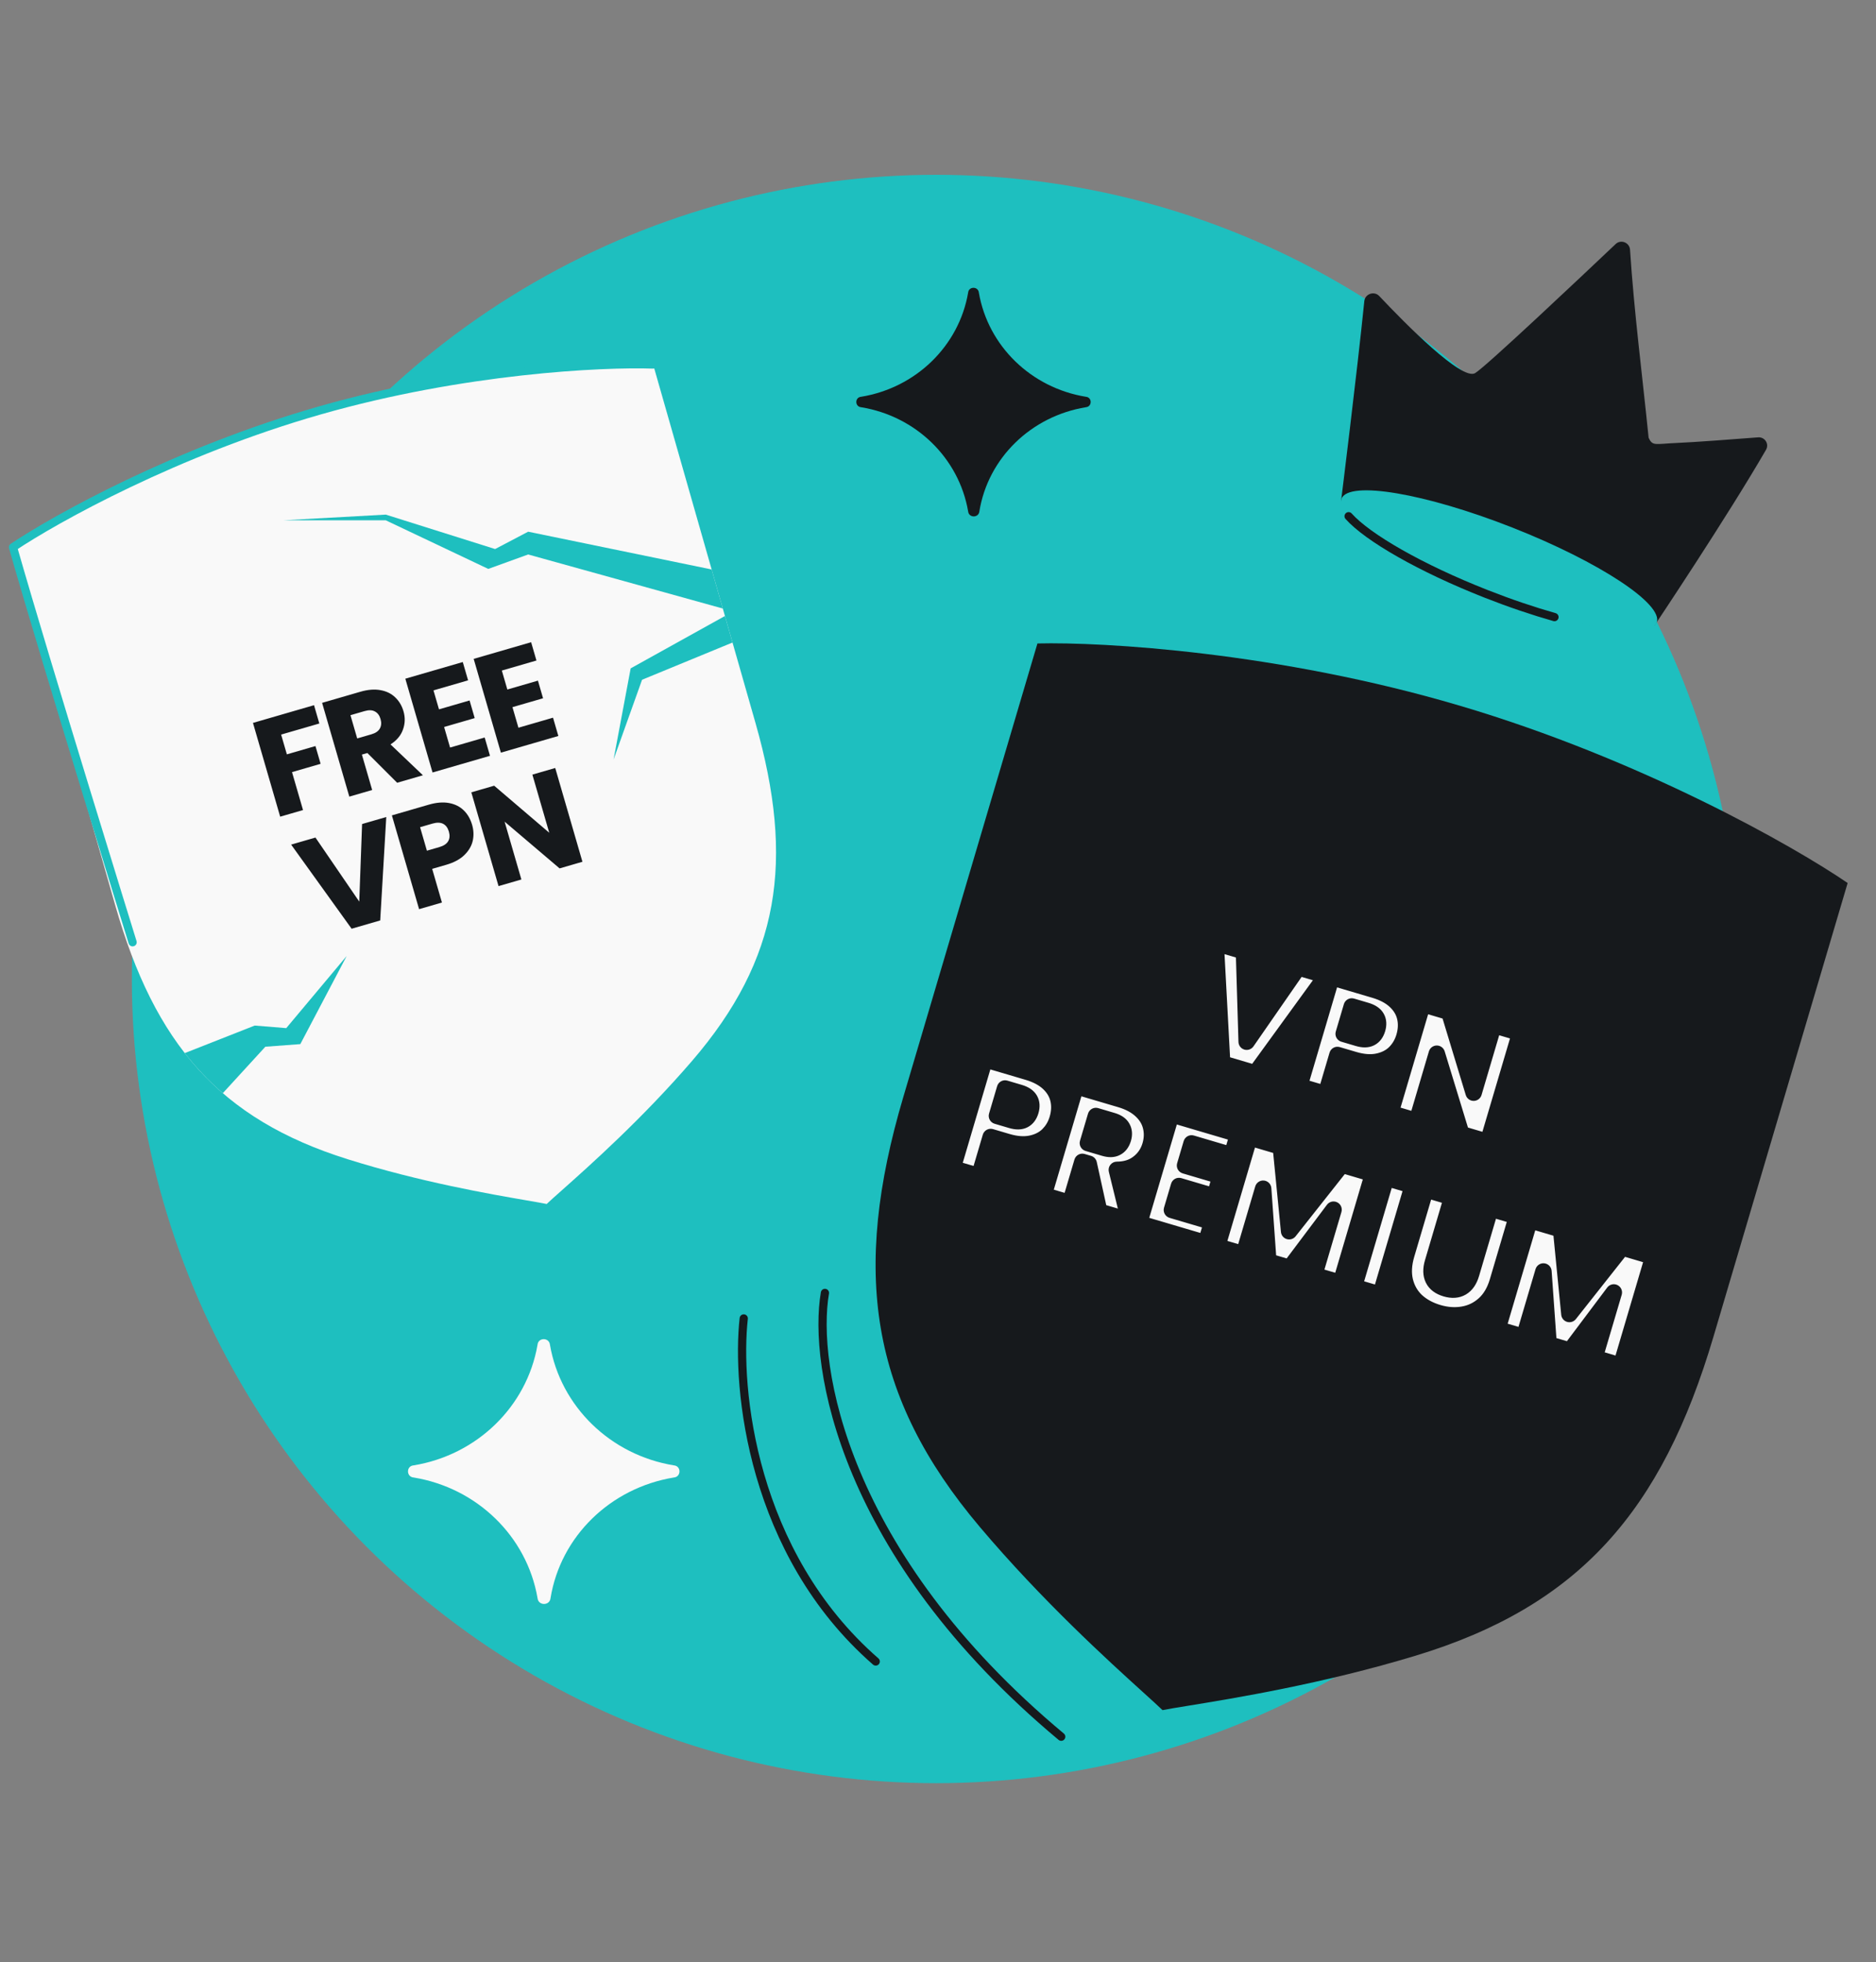
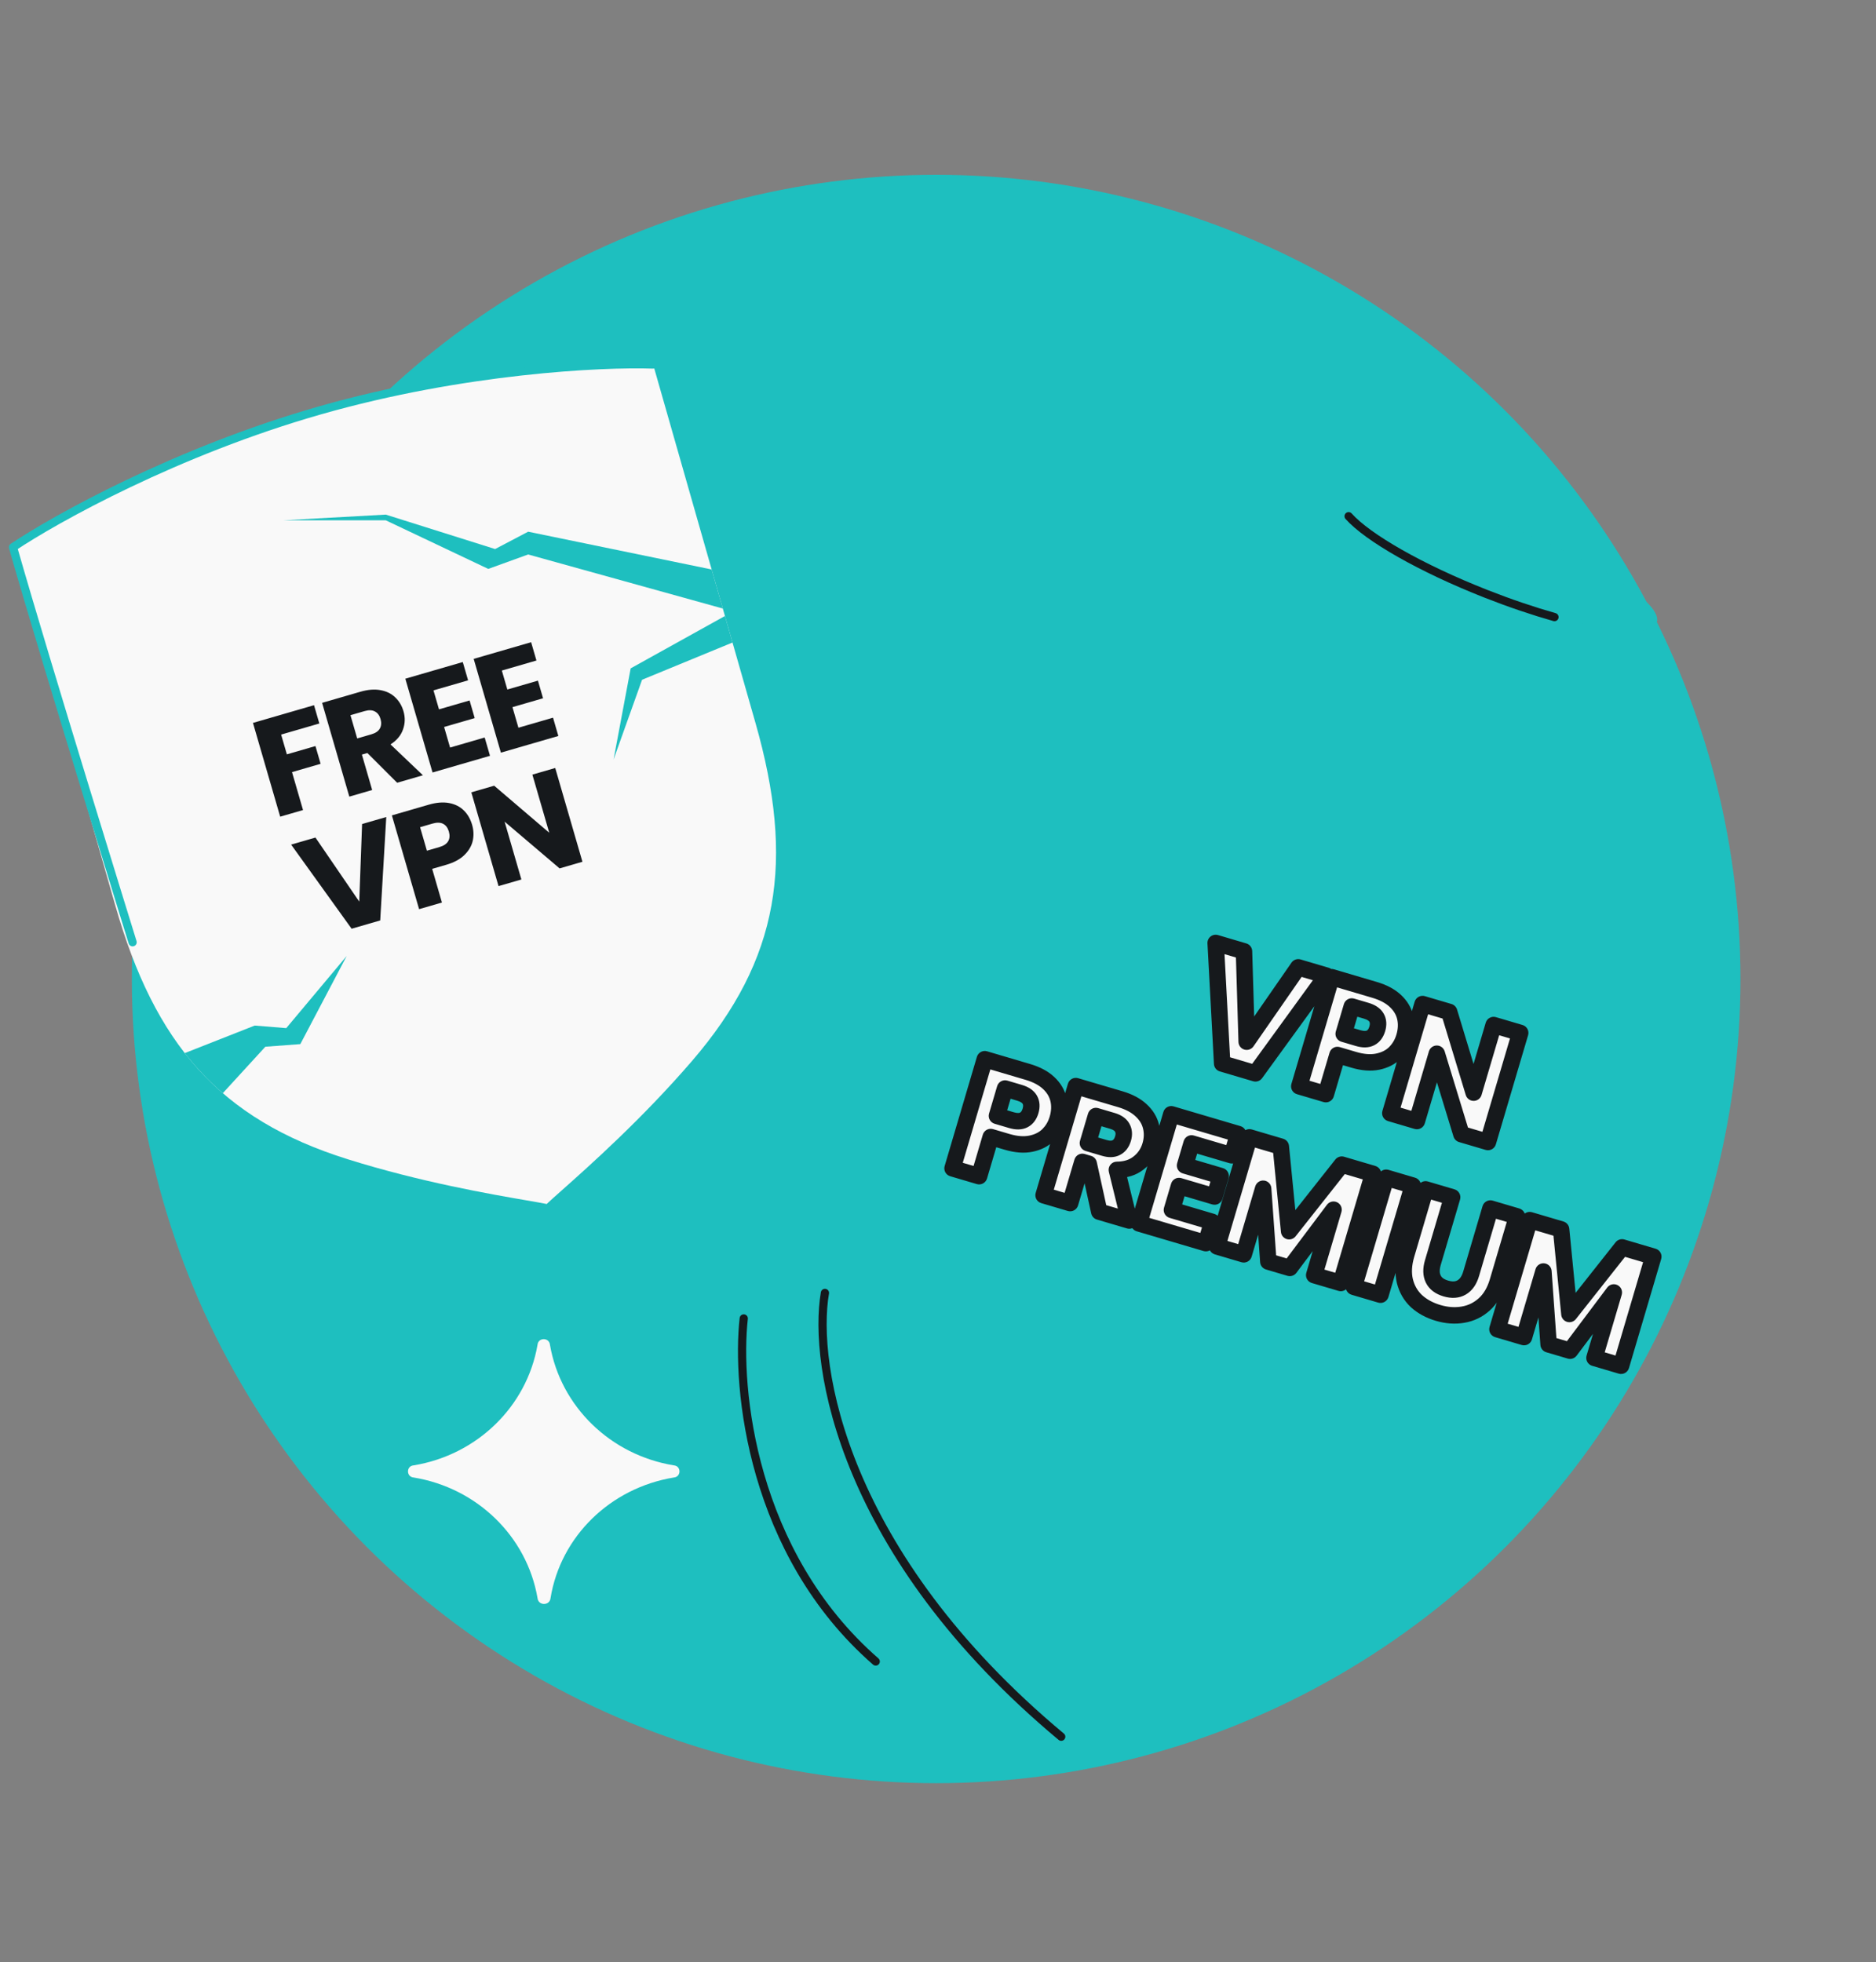
<svg xmlns="http://www.w3.org/2000/svg" width="456" height="477" viewBox="0 0 456 477" fill="none">
  <rect x="0" y="0" width="456" height="477" fill="#808080" stroke="none" />
  <g clip-path="url(#clip0_621_4614)">
    <circle cx="227.552" cy="238" r="195.5" fill="#1EBFBF" />
-     <path fill-rule="evenodd" clip-rule="evenodd" d="M354.781 171.544C398.894 184.588 436.045 205.726 449.107 214.664L416.496 324.947C403.944 367.398 383.796 390.47 344.066 402.517C321.509 409.356 299.915 412.871 288.772 414.685C286.02 415.133 283.906 415.477 282.572 415.742L282.572 415.732L282.57 415.742C281.594 414.794 280.007 413.355 277.941 411.483C269.576 403.9 253.366 389.207 238.157 371.2C211.367 339.484 207.007 309.165 219.56 266.714L252.17 156.431C267.993 156.034 310.665 158.499 354.779 171.544L354.777 171.549L354.781 171.544Z" fill="#16191C" />
    <mask id="path-4-outside-1_621_4614" maskUnits="userSpaceOnUse" x="228.281" y="213.312" width="188.401" height="122.173" fill="black">
      <rect fill="white" x="228.281" y="213.312" width="188.401" height="122.173" />
-       <path d="M322.406 237.187L305.158 260.941L297.07 258.552L295.495 229.239L302.374 231.271L303.034 253.245L315.565 235.167L322.406 237.187ZM341.35 252.07C340.896 253.607 340.127 254.913 339.042 255.99C337.964 257.042 336.579 257.742 334.887 258.092C333.195 258.441 331.265 258.296 329.098 257.656L325.092 256.473L322.279 265.997L315.816 264.088L323.652 237.555L334.122 240.647C336.238 241.273 337.92 242.166 339.165 243.329C340.411 244.491 341.209 245.823 341.56 247.324C341.912 248.825 341.842 250.406 341.35 252.07ZM330.125 252.37C331.36 252.735 332.365 252.717 333.141 252.316C333.917 251.915 334.461 251.185 334.774 250.127C335.086 249.069 335.026 248.161 334.592 247.402C334.159 246.644 333.325 246.083 332.09 245.718L328.575 244.68L326.61 251.332L330.125 252.37ZM361.683 277.635L355.219 275.726L349.243 256.168L344.41 272.533L337.946 270.625L345.783 244.092L352.246 246L358.2 265.634L363.056 249.193L369.519 251.102L361.683 277.635ZM257.068 272.013C256.614 273.55 255.845 274.857 254.76 275.934C253.682 276.986 252.297 277.686 250.605 278.036C248.913 278.385 246.983 278.24 244.816 277.6L240.81 276.416L237.997 285.941L231.533 284.032L239.37 257.499L249.84 260.591C251.956 261.216 253.637 262.11 254.883 263.273C256.129 264.435 256.927 265.767 257.278 267.267C257.629 268.768 257.559 270.35 257.068 272.013ZM245.843 272.314C247.078 272.679 248.083 272.661 248.859 272.26C249.635 271.859 250.179 271.129 250.492 270.071C250.804 269.013 250.744 268.105 250.31 267.346C249.877 266.588 249.042 266.027 247.808 265.662L244.293 264.624L242.328 271.276L245.843 272.314ZM267.195 294.565L264.635 282.919L263.086 282.461L260.127 292.477L253.664 290.569L261.501 264.035L272.348 267.239C274.44 267.857 276.108 268.747 277.354 269.909C278.625 271.079 279.436 272.414 279.787 273.915C280.145 275.391 280.094 276.91 279.633 278.472C279.112 280.236 278.143 281.662 276.725 282.75C275.333 283.846 273.582 284.397 271.47 284.403L274.49 296.719L267.195 294.565ZM264.436 277.888L268.443 279.071C269.627 279.421 270.594 279.392 271.345 278.983C272.121 278.582 272.665 277.853 272.978 276.794C273.276 275.787 273.208 274.904 272.774 274.145C272.366 273.395 271.569 272.844 270.385 272.495L266.379 271.311L264.436 277.888ZM289.636 277.975L288.05 283.342L296.706 285.898L295.232 290.887L286.577 288.331L284.858 294.152L294.647 297.043L293.118 302.221L276.865 297.421L284.702 270.888L300.954 275.688L299.425 280.866L289.636 277.975ZM333.743 285.372L325.907 311.905L319.444 309.996L324.143 294.084L313.509 308.244L308.294 306.703L307.032 288.989L302.322 304.939L295.859 303.03L303.695 276.497L311.33 278.752L313.351 299.32L326.146 283.128L333.743 285.372ZM343.399 288.224L335.562 314.757L329.099 312.848L336.936 286.315L343.399 288.224ZM352.977 291.053L348.289 306.927C347.82 308.515 347.85 309.852 348.378 310.939C348.906 312.027 349.926 312.794 351.438 313.24C352.95 313.687 354.235 313.601 355.294 312.982C356.354 312.364 357.118 311.261 357.587 309.673L362.275 293.799L368.738 295.708L364.061 311.544C363.362 313.913 362.266 315.767 360.774 317.107C359.283 318.448 357.557 319.28 355.598 319.606C353.665 319.939 351.652 319.796 349.561 319.179C347.469 318.561 345.711 317.603 344.286 316.306C342.894 314.991 341.961 313.373 341.487 311.452C341.021 309.506 341.137 307.349 341.837 304.98L346.514 289.144L352.977 291.053ZM401.87 305.493L394.034 332.026L387.57 330.117L392.27 314.205L381.636 328.364L376.42 326.824L375.159 309.11L370.449 325.06L363.985 323.151L371.822 296.618L379.457 298.873L381.477 319.441L394.273 303.249L401.87 305.493Z" />
    </mask>
    <path d="M322.406 237.187L305.158 260.941L297.07 258.552L295.495 229.239L302.374 231.271L303.034 253.245L315.565 235.167L322.406 237.187ZM341.35 252.07C340.896 253.607 340.127 254.913 339.042 255.99C337.964 257.042 336.579 257.742 334.887 258.092C333.195 258.441 331.265 258.296 329.098 257.656L325.092 256.473L322.279 265.997L315.816 264.088L323.652 237.555L334.122 240.647C336.238 241.273 337.92 242.166 339.165 243.329C340.411 244.491 341.209 245.823 341.56 247.324C341.912 248.825 341.842 250.406 341.35 252.07ZM330.125 252.37C331.36 252.735 332.365 252.717 333.141 252.316C333.917 251.915 334.461 251.185 334.774 250.127C335.086 249.069 335.026 248.161 334.592 247.402C334.159 246.644 333.325 246.083 332.09 245.718L328.575 244.68L326.61 251.332L330.125 252.37ZM361.683 277.635L355.219 275.726L349.243 256.168L344.41 272.533L337.946 270.625L345.783 244.092L352.246 246L358.2 265.634L363.056 249.193L369.519 251.102L361.683 277.635ZM257.068 272.013C256.614 273.55 255.845 274.857 254.76 275.934C253.682 276.986 252.297 277.686 250.605 278.036C248.913 278.385 246.983 278.24 244.816 277.6L240.81 276.416L237.997 285.941L231.533 284.032L239.37 257.499L249.84 260.591C251.956 261.216 253.637 262.11 254.883 263.273C256.129 264.435 256.927 265.767 257.278 267.267C257.629 268.768 257.559 270.35 257.068 272.013ZM245.843 272.314C247.078 272.679 248.083 272.661 248.859 272.26C249.635 271.859 250.179 271.129 250.492 270.071C250.804 269.013 250.744 268.105 250.31 267.346C249.877 266.588 249.042 266.027 247.808 265.662L244.293 264.624L242.328 271.276L245.843 272.314ZM267.195 294.565L264.635 282.919L263.086 282.461L260.127 292.477L253.664 290.569L261.501 264.035L272.348 267.239C274.44 267.857 276.108 268.747 277.354 269.909C278.625 271.079 279.436 272.414 279.787 273.915C280.145 275.391 280.094 276.91 279.633 278.472C279.112 280.236 278.143 281.662 276.725 282.75C275.333 283.846 273.582 284.397 271.47 284.403L274.49 296.719L267.195 294.565ZM264.436 277.888L268.443 279.071C269.627 279.421 270.594 279.392 271.345 278.983C272.121 278.582 272.665 277.853 272.978 276.794C273.276 275.787 273.208 274.904 272.774 274.145C272.366 273.395 271.569 272.844 270.385 272.495L266.379 271.311L264.436 277.888ZM289.636 277.975L288.05 283.342L296.706 285.898L295.232 290.887L286.577 288.331L284.858 294.152L294.647 297.043L293.118 302.221L276.865 297.421L284.702 270.888L300.954 275.688L299.425 280.866L289.636 277.975ZM333.743 285.372L325.907 311.905L319.444 309.996L324.143 294.084L313.509 308.244L308.294 306.703L307.032 288.989L302.322 304.939L295.859 303.03L303.695 276.497L311.33 278.752L313.351 299.32L326.146 283.128L333.743 285.372ZM343.399 288.224L335.562 314.757L329.099 312.848L336.936 286.315L343.399 288.224ZM352.977 291.053L348.289 306.927C347.82 308.515 347.85 309.852 348.378 310.939C348.906 312.027 349.926 312.794 351.438 313.24C352.95 313.687 354.235 313.601 355.294 312.982C356.354 312.364 357.118 311.261 357.587 309.673L362.275 293.799L368.738 295.708L364.061 311.544C363.362 313.913 362.266 315.767 360.774 317.107C359.283 318.448 357.557 319.28 355.598 319.606C353.665 319.939 351.652 319.796 349.561 319.179C347.469 318.561 345.711 317.603 344.286 316.306C342.894 314.991 341.961 313.373 341.487 311.452C341.021 309.506 341.137 307.349 341.837 304.98L346.514 289.144L352.977 291.053ZM401.87 305.493L394.034 332.026L387.57 330.117L392.27 314.205L381.636 328.364L376.42 326.824L375.159 309.11L370.449 325.06L363.985 323.151L371.822 296.618L379.457 298.873L381.477 319.441L394.273 303.249L401.87 305.493Z" fill="#F9F9F9" />
    <path d="M322.406 237.187L324.024 238.362C324.406 237.837 324.509 237.158 324.3 236.543C324.09 235.928 323.596 235.453 322.973 235.269L322.406 237.187ZM305.158 260.941L304.592 262.859C305.404 263.099 306.279 262.801 306.777 262.116L305.158 260.941ZM297.07 258.552L295.073 258.659C295.118 259.505 295.691 260.23 296.503 260.47L297.07 258.552ZM295.495 229.239L296.062 227.321C295.439 227.137 294.765 227.267 294.255 227.67C293.745 228.073 293.463 228.698 293.498 229.347L295.495 229.239ZM302.374 231.271L304.373 231.211C304.347 230.347 303.769 229.598 302.94 229.353L302.374 231.271ZM303.034 253.245L301.035 253.305C301.061 254.169 301.638 254.918 302.466 255.163C303.294 255.408 304.186 255.094 304.678 254.385L303.034 253.245ZM315.565 235.167L316.131 233.249C315.304 233.004 314.413 233.318 313.921 234.027L315.565 235.167ZM322.406 237.187L320.788 236.012L303.54 259.766L305.158 260.941L306.777 262.116L324.024 238.362L322.406 237.187ZM305.158 260.941L305.725 259.023L297.636 256.634L297.07 258.552L296.503 260.47L304.592 262.859L305.158 260.941ZM297.07 258.552L299.067 258.445L297.492 229.132L295.495 229.239L293.498 229.347L295.073 258.659L297.07 258.552ZM295.495 229.239L294.929 231.157L301.807 233.189L302.374 231.271L302.94 229.353L296.062 227.321L295.495 229.239ZM302.374 231.271L300.375 231.331L301.035 253.305L303.034 253.245L305.033 253.185L304.373 231.211L302.374 231.271ZM303.034 253.245L304.678 254.385L317.209 236.306L315.565 235.167L313.921 234.027L301.39 252.106L303.034 253.245ZM315.565 235.167L314.998 237.085L321.84 239.105L322.406 237.187L322.973 235.269L316.131 233.249L315.565 235.167ZM339.042 255.99L340.439 257.422C340.443 257.418 340.447 257.414 340.451 257.41L339.042 255.99ZM334.887 258.092L334.483 256.133L334.483 256.133L334.887 258.092ZM325.092 256.473L325.659 254.555C324.599 254.242 323.487 254.847 323.174 255.906L325.092 256.473ZM322.279 265.997L321.712 267.915C322.772 268.228 323.884 267.623 324.197 266.564L322.279 265.997ZM315.816 264.088L313.898 263.522C313.585 264.581 314.19 265.694 315.249 266.007L315.816 264.088ZM323.652 237.555L324.219 235.637C323.159 235.324 322.047 235.929 321.734 236.989L323.652 237.555ZM339.165 243.329L340.53 241.866L339.165 243.329ZM328.575 244.68L329.141 242.762C328.082 242.449 326.97 243.054 326.657 244.114L328.575 244.68ZM326.61 251.332L324.692 250.766C324.379 251.825 324.984 252.938 326.044 253.25L326.61 251.332ZM341.35 252.07L339.432 251.503C339.069 252.734 338.468 253.742 337.633 254.57L339.042 255.99L340.451 257.41C341.786 256.085 342.724 254.48 343.269 252.636L341.35 252.07ZM339.042 255.99L337.645 254.559C336.88 255.306 335.857 255.849 334.483 256.133L334.887 258.092L335.292 260.05C337.302 259.635 339.049 258.778 340.439 257.422L339.042 255.99ZM334.887 258.092L334.483 256.133C333.196 256.399 331.61 256.312 329.665 255.738L329.098 257.656L328.532 259.574C330.921 260.279 333.194 260.484 335.292 260.05L334.887 258.092ZM329.098 257.656L329.665 255.738L325.659 254.555L325.092 256.473L324.526 258.391L328.532 259.574L329.098 257.656ZM325.092 256.473L323.174 255.906L320.361 265.431L322.279 265.997L324.197 266.564L327.01 257.039L325.092 256.473ZM322.279 265.997L322.845 264.079L316.382 262.17L315.816 264.088L315.249 266.007L321.712 267.915L322.279 265.997ZM315.816 264.088L317.734 264.655L325.57 238.122L323.652 237.555L321.734 236.989L313.898 263.522L315.816 264.088ZM323.652 237.555L323.086 239.473L333.555 242.566L334.122 240.647L334.688 238.729L324.219 235.637L323.652 237.555ZM334.122 240.647L333.555 242.566C335.459 243.128 336.839 243.894 337.801 244.791L339.165 243.329L340.53 241.866C339 240.439 337.018 239.417 334.688 238.729L334.122 240.647ZM339.165 243.329L337.801 244.791C338.788 245.713 339.362 246.704 339.613 247.779L341.56 247.324L343.508 246.868C343.057 244.941 342.033 243.27 340.53 241.866L339.165 243.329ZM341.56 247.324L339.613 247.779C339.876 248.902 339.838 250.13 339.432 251.503L341.35 252.07L343.269 252.636C343.845 250.683 343.947 248.747 343.508 246.868L341.56 247.324ZM330.125 252.37L329.559 254.289C331.056 254.731 332.648 254.822 334.059 254.093L333.141 252.316L332.223 250.539C332.083 250.612 331.664 250.739 330.692 250.452L330.125 252.37ZM333.141 252.316L334.059 254.093C335.44 253.379 336.268 252.129 336.692 250.694L334.774 250.127L332.856 249.561C332.655 250.242 332.394 250.451 332.223 250.539L333.141 252.316ZM334.774 250.127L336.692 250.694C337.116 249.258 337.1 247.759 336.328 246.41L334.592 247.402L332.856 248.395C332.952 248.563 333.057 248.879 332.856 249.561L334.774 250.127ZM334.592 247.402L336.328 246.41C335.54 245.031 334.154 244.242 332.656 243.8L332.09 245.718L331.523 247.636C332.495 247.923 332.778 248.258 332.856 248.395L334.592 247.402ZM332.09 245.718L332.656 243.8L329.141 242.762L328.575 244.68L328.008 246.598L331.523 247.636L332.09 245.718ZM328.575 244.68L326.657 244.114L324.692 250.766L326.61 251.332L328.528 251.899L330.493 245.247L328.575 244.68ZM326.61 251.332L326.044 253.25L329.559 254.289L330.125 252.37L330.692 250.452L327.177 249.414L326.61 251.332ZM361.683 277.635L361.116 279.553C362.175 279.866 363.288 279.261 363.601 278.201L361.683 277.635ZM355.219 275.726L353.307 276.311C353.503 276.953 354.009 277.454 354.653 277.644L355.219 275.726ZM349.243 256.168L351.156 255.583C350.898 254.739 350.117 254.164 349.234 254.168C348.351 254.172 347.575 254.754 347.325 255.601L349.243 256.168ZM344.41 272.533L343.843 274.452C344.902 274.764 346.015 274.159 346.328 273.1L344.41 272.533ZM337.946 270.625L336.028 270.058C335.715 271.117 336.321 272.23 337.38 272.543L337.946 270.625ZM345.783 244.092L346.349 242.173C345.29 241.861 344.178 242.466 343.865 243.525L345.783 244.092ZM352.246 246L354.16 245.42C353.965 244.776 353.458 244.273 352.813 244.082L352.246 246ZM358.2 265.634L356.286 266.215C356.542 267.061 357.323 267.638 358.207 267.634C359.091 267.631 359.868 267.048 360.118 266.201L358.2 265.634ZM363.056 249.193L363.622 247.275C362.563 246.962 361.451 247.567 361.138 248.626L363.056 249.193ZM369.519 251.102L371.437 251.668C371.75 250.609 371.145 249.497 370.086 249.184L369.519 251.102ZM361.683 277.635L362.249 275.717L355.786 273.808L355.219 275.726L354.653 277.644L361.116 279.553L361.683 277.635ZM355.219 275.726L357.132 275.142L351.156 255.583L349.243 256.168L347.33 256.752L353.307 276.311L355.219 275.726ZM349.243 256.168L347.325 255.601L342.492 271.967L344.41 272.533L346.328 273.1L351.161 256.734L349.243 256.168ZM344.41 272.533L344.976 270.615L338.513 268.707L337.946 270.625L337.38 272.543L343.843 274.452L344.41 272.533ZM337.946 270.625L339.865 271.191L347.701 244.658L345.783 244.092L343.865 243.525L336.028 270.058L337.946 270.625ZM345.783 244.092L345.216 246.01L351.68 247.918L352.246 246L352.813 244.082L346.349 242.173L345.783 244.092ZM352.246 246L350.332 246.581L356.286 266.215L358.2 265.634L360.114 265.054L354.16 245.42L352.246 246ZM358.2 265.634L360.118 266.201L364.974 249.759L363.056 249.193L361.138 248.626L356.282 265.068L358.2 265.634ZM363.056 249.193L362.489 251.111L368.953 253.02L369.519 251.102L370.086 249.184L363.622 247.275L363.056 249.193ZM369.519 251.102L367.601 250.535L359.765 277.068L361.683 277.635L363.601 278.201L371.437 251.668L369.519 251.102ZM254.76 275.934L256.156 277.366C256.16 277.362 256.164 277.358 256.168 277.354L254.76 275.934ZM250.605 278.036L250.2 276.077L250.605 278.036ZM240.81 276.416L241.376 274.498C240.317 274.186 239.205 274.791 238.892 275.85L240.81 276.416ZM237.997 285.941L237.43 287.859C238.49 288.172 239.602 287.567 239.915 286.508L237.997 285.941ZM231.533 284.032L229.615 283.466C229.303 284.525 229.908 285.638 230.967 285.95L231.533 284.032ZM239.37 257.499L239.936 255.581C238.877 255.268 237.765 255.873 237.452 256.933L239.37 257.499ZM254.883 263.273L256.247 261.81L254.883 263.273ZM244.293 264.624L244.859 262.706C243.8 262.393 242.687 262.998 242.375 264.057L244.293 264.624ZM242.328 271.276L240.41 270.71C240.097 271.769 240.702 272.881 241.761 273.194L242.328 271.276ZM257.068 272.013L255.15 271.447C254.787 272.677 254.185 273.686 253.351 274.514L254.76 275.934L256.168 277.354C257.504 276.028 258.442 274.423 258.986 272.58L257.068 272.013ZM254.76 275.934L253.363 274.503C252.597 275.249 251.575 275.793 250.2 276.077L250.605 278.036L251.009 279.994C253.019 279.579 254.767 278.722 256.156 277.366L254.76 275.934ZM250.605 278.036L250.2 276.077C248.914 276.343 247.328 276.256 245.383 275.682L244.816 277.6L244.25 279.518C246.638 280.223 248.911 280.428 251.009 279.994L250.605 278.036ZM244.816 277.6L245.383 275.682L241.376 274.498L240.81 276.416L240.243 278.335L244.25 279.518L244.816 277.6ZM240.81 276.416L238.892 275.85L236.079 285.375L237.997 285.941L239.915 286.508L242.728 276.983L240.81 276.416ZM237.997 285.941L238.563 284.023L232.1 282.114L231.533 284.032L230.967 285.95L237.43 287.859L237.997 285.941ZM231.533 284.032L233.452 284.599L241.288 258.066L239.37 257.499L237.452 256.933L229.615 283.466L231.533 284.032ZM239.37 257.499L238.803 259.417L249.273 262.509L249.84 260.591L250.406 258.673L239.936 255.581L239.37 257.499ZM249.84 260.591L249.273 262.509C251.177 263.072 252.557 263.837 253.518 264.735L254.883 263.273L256.247 261.81C254.718 260.383 252.735 259.361 250.406 258.673L249.84 260.591ZM254.883 263.273L253.518 264.735C254.506 265.656 255.079 266.648 255.331 267.723L257.278 267.267L259.226 266.812C258.775 264.885 257.751 263.213 256.247 261.81L254.883 263.273ZM257.278 267.267L255.331 267.723C255.593 268.846 255.556 270.074 255.15 271.447L257.068 272.013L258.986 272.58C259.563 270.627 259.665 268.691 259.226 266.812L257.278 267.267ZM245.843 272.314L245.277 274.232C246.774 274.675 248.366 274.766 249.777 274.037L248.859 272.26L247.941 270.483C247.8 270.556 247.381 270.683 246.41 270.396L245.843 272.314ZM248.859 272.26L249.777 274.037C251.158 273.323 251.986 272.073 252.41 270.638L250.492 270.071L248.574 269.505C248.372 270.186 248.112 270.395 247.941 270.483L248.859 272.26ZM250.492 270.071L252.41 270.638C252.834 269.202 252.818 267.703 252.046 266.353L250.31 267.346L248.574 268.339C248.67 268.507 248.775 268.823 248.574 269.505L250.492 270.071ZM250.31 267.346L252.046 266.353C251.258 264.974 249.872 264.186 248.374 263.744L247.808 265.662L247.241 267.58C248.213 267.867 248.495 268.202 248.574 268.339L250.31 267.346ZM247.808 265.662L248.374 263.744L244.859 262.706L244.293 264.624L243.726 266.542L247.241 267.58L247.808 265.662ZM244.293 264.624L242.375 264.057L240.41 270.71L242.328 271.276L244.246 271.843L246.211 265.19L244.293 264.624ZM242.328 271.276L241.761 273.194L245.277 274.232L245.843 272.314L246.41 270.396L242.894 269.358L242.328 271.276ZM267.195 294.565L265.242 294.994C265.398 295.706 265.93 296.276 266.629 296.483L267.195 294.565ZM264.635 282.919L266.589 282.49C266.432 281.778 265.901 281.207 265.202 281.001L264.635 282.919ZM263.086 282.461L263.652 280.543C262.593 280.23 261.48 280.835 261.167 281.895L263.086 282.461ZM260.127 292.477L259.561 294.395C260.62 294.708 261.733 294.103 262.045 293.044L260.127 292.477ZM253.664 290.569L251.746 290.002C251.433 291.061 252.038 292.174 253.098 292.487L253.664 290.569ZM261.501 264.035L262.067 262.117C261.008 261.804 259.895 262.41 259.582 263.469L261.501 264.035ZM277.354 269.909L275.989 271.372L275.999 271.381L277.354 269.909ZM279.787 273.915L277.839 274.371C277.841 274.377 277.842 274.382 277.843 274.388L279.787 273.915ZM276.725 282.75L275.507 281.164C275.501 281.169 275.495 281.174 275.488 281.179L276.725 282.75ZM271.47 284.403L271.464 282.404C270.851 282.405 270.273 282.688 269.895 283.172C269.517 283.655 269.382 284.284 269.528 284.88L271.47 284.403ZM274.49 296.719L273.924 298.637C274.61 298.84 275.353 298.66 275.871 298.166C276.389 297.672 276.603 296.938 276.432 296.243L274.49 296.719ZM264.436 277.888L262.518 277.321C262.205 278.381 262.81 279.493 263.87 279.806L264.436 277.888ZM271.345 278.983L270.427 277.207C270.414 277.213 270.402 277.22 270.389 277.226L271.345 278.983ZM272.774 274.145L271.017 275.101C271.024 275.114 271.031 275.126 271.038 275.138L272.774 274.145ZM266.379 271.311L266.945 269.393C265.886 269.08 264.773 269.686 264.461 270.745L266.379 271.311ZM267.195 294.565L269.149 294.135L266.589 282.49L264.635 282.919L262.682 283.348L265.242 294.994L267.195 294.565ZM264.635 282.919L265.202 281.001L263.652 280.543L263.086 282.461L262.519 284.379L264.069 284.837L264.635 282.919ZM263.086 282.461L261.167 281.895L258.209 291.911L260.127 292.477L262.045 293.044L265.004 283.028L263.086 282.461ZM260.127 292.477L260.694 290.559L254.231 288.65L253.664 290.569L253.098 292.487L259.561 294.395L260.127 292.477ZM253.664 290.569L255.582 291.135L263.419 264.602L261.501 264.035L259.582 263.469L251.746 290.002L253.664 290.569ZM261.501 264.035L260.934 265.953L271.782 269.157L272.348 267.239L272.915 265.321L262.067 262.117L261.501 264.035ZM272.348 267.239L271.782 269.157C273.656 269.711 275.025 270.472 275.989 271.371L277.354 269.909L278.718 268.447C277.191 267.022 275.223 266.003 272.915 265.321L272.348 267.239ZM277.354 269.909L275.999 271.381C277.012 272.313 277.59 273.307 277.839 274.371L279.787 273.915L281.734 273.46C281.281 271.522 280.237 269.845 278.708 268.438L277.354 269.909ZM279.787 273.915L277.843 274.388C278.113 275.496 278.084 276.656 277.715 277.906L279.633 278.472L281.551 279.039C282.104 277.164 282.178 275.286 281.73 273.443L279.787 273.915ZM279.633 278.472L277.715 277.906C277.31 279.277 276.579 280.341 275.507 281.164L276.725 282.75L277.943 284.337C279.706 282.983 280.914 281.195 281.551 279.039L279.633 278.472ZM276.725 282.75L275.488 281.179C274.511 281.948 273.218 282.398 271.464 282.404L271.47 284.403L271.476 286.403C273.946 286.396 276.156 285.744 277.962 284.322L276.725 282.75ZM271.47 284.403L269.528 284.88L272.548 297.196L274.49 296.719L276.432 296.243L273.413 283.927L271.47 284.403ZM274.49 296.719L275.057 294.801L267.762 292.647L267.195 294.565L266.629 296.483L273.924 298.637L274.49 296.719ZM264.436 277.888L263.87 279.806L267.876 280.989L268.443 279.071L269.009 277.153L265.003 275.97L264.436 277.888ZM268.443 279.071L267.876 280.989C269.342 281.422 270.911 281.496 272.301 280.74L271.345 278.983L270.389 277.226C270.278 277.287 269.912 277.42 269.009 277.153L268.443 279.071ZM271.345 278.983L272.263 280.76C273.644 280.047 274.472 278.796 274.896 277.361L272.978 276.794L271.06 276.228C270.859 276.909 270.598 277.118 270.427 277.207L271.345 278.983ZM272.978 276.794L274.896 277.361C275.314 275.945 275.268 274.478 274.51 273.152L272.774 274.145L271.038 275.138C271.147 275.329 271.237 275.628 271.06 276.228L272.978 276.794ZM272.774 274.145L274.531 273.19C273.775 271.8 272.418 271.01 270.952 270.577L270.385 272.495L269.819 274.413C270.721 274.679 270.957 274.99 271.017 275.101L272.774 274.145ZM270.385 272.495L270.952 270.577L266.945 269.393L266.379 271.311L265.812 273.229L269.819 274.413L270.385 272.495ZM266.379 271.311L264.461 270.745L262.518 277.321L264.436 277.888L266.354 278.454L268.297 271.878L266.379 271.311ZM289.636 277.975L290.202 276.057C289.143 275.744 288.03 276.349 287.717 277.408L289.636 277.975ZM288.05 283.342L286.132 282.775C285.819 283.835 286.425 284.947 287.484 285.26L288.05 283.342ZM296.706 285.898L298.624 286.465C298.937 285.405 298.332 284.293 297.272 283.98L296.706 285.898ZM295.232 290.887L294.666 292.805C295.725 293.118 296.837 292.513 297.15 291.454L295.232 290.887ZM286.577 288.331L287.143 286.413C286.084 286.1 284.972 286.705 284.659 287.764L286.577 288.331ZM284.858 294.152L282.94 293.585C282.627 294.644 283.232 295.757 284.291 296.07L284.858 294.152ZM294.647 297.043L296.565 297.609C296.878 296.55 296.273 295.438 295.214 295.125L294.647 297.043ZM293.118 302.221L292.551 304.139C293.611 304.452 294.723 303.847 295.036 302.787L293.118 302.221ZM276.865 297.421L274.947 296.854C274.634 297.914 275.239 299.026 276.299 299.339L276.865 297.421ZM284.702 270.888L285.268 268.97C284.209 268.657 283.096 269.262 282.784 270.321L284.702 270.888ZM300.954 275.688L302.872 276.254C303.185 275.195 302.58 274.083 301.521 273.77L300.954 275.688ZM299.425 280.866L298.858 282.784C299.918 283.097 301.03 282.492 301.343 281.432L299.425 280.866ZM289.636 277.975L287.717 277.408L286.132 282.775L288.05 283.342L289.968 283.908L291.554 278.541L289.636 277.975ZM288.05 283.342L287.484 285.26L296.139 287.816L296.706 285.898L297.272 283.98L288.617 281.424L288.05 283.342ZM296.706 285.898L294.788 285.332L293.314 290.321L295.232 290.887L297.15 291.454L298.624 286.465L296.706 285.898ZM295.232 290.887L295.799 288.969L287.143 286.413L286.577 288.331L286.01 290.249L294.666 292.805L295.232 290.887ZM286.577 288.331L284.659 287.764L282.94 293.585L284.858 294.152L286.776 294.718L288.495 288.897L286.577 288.331ZM284.858 294.152L284.291 296.07L294.081 298.961L294.647 297.043L295.214 295.125L285.424 292.233L284.858 294.152ZM294.647 297.043L292.729 296.476L291.2 301.654L293.118 302.221L295.036 302.787L296.565 297.609L294.647 297.043ZM293.118 302.221L293.684 300.303L277.432 295.503L276.865 297.421L276.299 299.339L292.551 304.139L293.118 302.221ZM276.865 297.421L278.783 297.987L286.62 271.454L284.702 270.888L282.784 270.321L274.947 296.854L276.865 297.421ZM284.702 270.888L284.135 272.806L300.388 277.606L300.954 275.688L301.521 273.77L285.268 268.97L284.702 270.888ZM300.954 275.688L299.036 275.121L297.507 280.299L299.425 280.866L301.343 281.432L302.872 276.254L300.954 275.688ZM299.425 280.866L299.991 278.948L290.202 276.057L289.636 277.975L289.069 279.893L298.858 282.784L299.425 280.866ZM333.743 285.372L335.661 285.938C335.974 284.879 335.369 283.767 334.31 283.454L333.743 285.372ZM325.907 311.905L325.34 313.823C326.4 314.136 327.512 313.531 327.825 312.471L325.907 311.905ZM319.444 309.996L317.525 309.43C317.213 310.489 317.818 311.601 318.877 311.914L319.444 309.996ZM324.143 294.084L326.061 294.65C326.335 293.722 325.906 292.731 325.041 292.297C324.177 291.862 323.125 292.109 322.544 292.883L324.143 294.084ZM313.509 308.244L312.943 310.162C313.744 310.398 314.607 310.112 315.109 309.445L313.509 308.244ZM308.294 306.703L306.299 306.845C306.358 307.677 306.927 308.385 307.727 308.621L308.294 306.703ZM307.032 288.989L309.027 288.847C308.959 287.882 308.21 287.105 307.248 287.001C306.287 286.897 305.388 287.495 305.114 288.423L307.032 288.989ZM302.322 304.939L301.755 306.857C302.815 307.17 303.927 306.565 304.24 305.506L302.322 304.939ZM295.859 303.03L293.94 302.464C293.628 303.523 294.233 304.636 295.292 304.948L295.859 303.03ZM303.695 276.497L304.261 274.579C303.202 274.266 302.09 274.871 301.777 275.931L303.695 276.497ZM311.33 278.752L313.32 278.557C313.241 277.746 312.677 277.065 311.896 276.834L311.33 278.752ZM313.351 299.32L311.36 299.516C311.44 300.328 312.005 301.01 312.787 301.239C313.57 301.469 314.414 301.2 314.92 300.56L313.351 299.32ZM326.146 283.128L326.713 281.21C325.929 280.979 325.083 281.247 324.577 281.888L326.146 283.128ZM333.743 285.372L331.825 284.805L323.989 311.338L325.907 311.905L327.825 312.471L335.661 285.938L333.743 285.372ZM325.907 311.905L326.473 309.987L320.01 308.078L319.444 309.996L318.877 311.914L325.34 313.823L325.907 311.905ZM319.444 309.996L321.362 310.563L326.061 294.65L324.143 294.084L322.225 293.517L317.525 309.43L319.444 309.996ZM324.143 294.084L322.544 292.883L311.91 307.043L313.509 308.244L315.109 309.445L325.742 295.285L324.143 294.084ZM313.509 308.244L314.076 306.325L308.86 304.785L308.294 306.703L307.727 308.621L312.943 310.162L313.509 308.244ZM308.294 306.703L310.289 306.561L309.027 288.847L307.032 288.989L305.038 289.131L306.299 306.845L308.294 306.703ZM307.032 288.989L305.114 288.423L300.404 304.373L302.322 304.939L304.24 305.506L308.951 289.556L307.032 288.989ZM302.322 304.939L302.888 303.021L296.425 301.112L295.859 303.03L295.292 304.948L301.755 306.857L302.322 304.939ZM295.859 303.03L297.777 303.597L305.613 277.064L303.695 276.497L301.777 275.931L293.94 302.464L295.859 303.03ZM303.695 276.497L303.128 278.415L310.763 280.67L311.33 278.752L311.896 276.834L304.261 274.579L303.695 276.497ZM311.33 278.752L309.339 278.948L311.36 299.516L313.351 299.32L315.341 299.125L313.32 278.557L311.33 278.752ZM313.351 299.32L314.92 300.56L327.715 284.368L326.146 283.128L324.577 281.888L311.781 298.08L313.351 299.32ZM326.146 283.128L325.58 285.046L333.177 287.29L333.743 285.372L334.31 283.454L326.713 281.21L326.146 283.128ZM343.399 288.224L345.317 288.79C345.63 287.731 345.025 286.618 343.965 286.306L343.399 288.224ZM335.562 314.757L334.996 316.675C336.055 316.988 337.168 316.383 337.481 315.323L335.562 314.757ZM329.099 312.848L327.181 312.281C326.868 313.341 327.473 314.453 328.533 314.766L329.099 312.848ZM336.936 286.315L337.502 284.397C336.443 284.084 335.33 284.689 335.018 285.748L336.936 286.315ZM343.399 288.224L341.481 287.657L333.644 314.19L335.562 314.757L337.481 315.323L345.317 288.79L343.399 288.224ZM335.562 314.757L336.129 312.839L329.666 310.93L329.099 312.848L328.533 314.766L334.996 316.675L335.562 314.757ZM329.099 312.848L331.017 313.414L338.854 286.881L336.936 286.315L335.018 285.748L327.181 312.281L329.099 312.848ZM336.936 286.315L336.369 288.233L342.832 290.142L343.399 288.224L343.965 286.306L337.502 284.397L336.936 286.315ZM352.977 291.053L354.895 291.619C355.208 290.56 354.603 289.447 353.544 289.134L352.977 291.053ZM348.378 310.939L346.579 311.813L348.378 310.939ZM355.294 312.982L356.303 314.709L356.303 314.709L355.294 312.982ZM362.275 293.799L362.842 291.881C361.782 291.568 360.67 292.173 360.357 293.232L362.275 293.799ZM368.738 295.708L370.657 296.274C370.969 295.215 370.364 294.102 369.305 293.789L368.738 295.708ZM360.774 317.107L362.111 318.595L362.111 318.595L360.774 317.107ZM355.598 319.606L355.271 317.633L355.259 317.635L355.598 319.606ZM344.286 316.306L342.913 317.76C342.922 317.768 342.93 317.776 342.939 317.785L344.286 316.306ZM341.487 311.452L339.542 311.918L339.545 311.931L341.487 311.452ZM346.514 289.144L347.081 287.226C346.021 286.913 344.909 287.518 344.596 288.577L346.514 289.144ZM352.977 291.053L351.059 290.486L346.371 306.361L348.289 306.927L350.207 307.494L354.895 291.619L352.977 291.053ZM348.289 306.927L346.371 306.361C345.813 308.248 345.763 310.134 346.579 311.813L348.378 310.939L350.177 310.066C349.936 309.57 349.827 308.781 350.207 307.494L348.289 306.927ZM348.378 310.939L346.579 311.813C347.422 313.549 348.993 314.604 350.871 315.158L351.438 313.24L352.004 311.322C350.858 310.984 350.39 310.505 350.177 310.066L348.378 310.939ZM351.438 313.24L350.871 315.158C352.753 315.714 354.641 315.68 356.303 314.709L355.294 312.982L354.286 311.255C353.829 311.522 353.146 311.66 352.004 311.322L351.438 313.24ZM355.294 312.982L356.303 314.709C357.937 313.755 358.943 312.142 359.505 310.24L357.587 309.673L355.669 309.107C355.293 310.379 354.77 310.972 354.286 311.255L355.294 312.982ZM357.587 309.673L359.505 310.24L364.193 294.365L362.275 293.799L360.357 293.232L355.669 309.107L357.587 309.673ZM362.275 293.799L361.709 295.717L368.172 297.626L368.738 295.708L369.305 293.789L362.842 291.881L362.275 293.799ZM368.738 295.708L366.82 295.141L362.143 310.978L364.061 311.544L365.979 312.111L370.657 296.274L368.738 295.708ZM364.061 311.544L362.143 310.978C361.524 313.073 360.597 314.578 359.438 315.62L360.774 317.107L362.111 318.595C363.935 316.956 365.199 314.752 365.979 312.111L364.061 311.544ZM360.774 317.107L359.438 315.62C358.226 316.708 356.85 317.37 355.271 317.633L355.598 319.606L355.926 321.579C358.265 321.19 360.339 320.187 362.111 318.595L360.774 317.107ZM355.598 319.606L355.259 317.635C353.659 317.91 351.958 317.801 350.127 317.261L349.561 319.179L348.994 321.097C351.346 321.791 353.67 321.967 355.938 321.577L355.598 319.606ZM349.561 319.179L350.127 317.261C348.287 316.717 346.806 315.896 345.633 314.827L344.286 316.306L342.939 317.785C344.616 319.311 346.651 320.405 348.994 321.097L349.561 319.179ZM344.286 316.306L345.659 314.852C344.556 313.809 343.814 312.534 343.429 310.973L341.487 311.452L339.545 311.931C340.108 314.212 341.232 316.172 342.913 317.76L344.286 316.306ZM341.487 311.452L343.432 310.986C343.064 309.452 343.131 307.658 343.755 305.547L341.837 304.98L339.919 304.414C339.143 307.04 338.977 309.56 339.542 311.918L341.487 311.452ZM341.837 304.98L343.755 305.547L348.432 289.71L346.514 289.144L344.596 288.577L339.919 304.414L341.837 304.98ZM346.514 289.144L345.948 291.062L352.411 292.971L352.977 291.053L353.544 289.134L347.081 287.226L346.514 289.144ZM401.87 305.493L403.788 306.059C404.101 305 403.496 303.888 402.436 303.575L401.87 305.493ZM394.034 332.026L393.467 333.944C394.526 334.257 395.639 333.652 395.952 332.592L394.034 332.026ZM387.57 330.117L385.652 329.55C385.339 330.61 385.944 331.722 387.004 332.035L387.57 330.117ZM392.27 314.205L394.188 314.771C394.462 313.843 394.033 312.852 393.168 312.418C392.303 311.983 391.252 312.23 390.671 313.004L392.27 314.205ZM381.636 328.364L381.07 330.282C381.871 330.519 382.734 330.233 383.236 329.565L381.636 328.364ZM376.42 326.824L374.425 326.966C374.485 327.798 375.054 328.506 375.854 328.742L376.42 326.824ZM375.159 309.11L377.154 308.968C377.086 308.003 376.336 307.226 375.375 307.122C374.414 307.017 373.515 307.616 373.241 308.544L375.159 309.11ZM370.449 325.06L369.882 326.978C370.941 327.291 372.054 326.686 372.367 325.627L370.449 325.06ZM363.985 323.151L362.067 322.585C361.754 323.644 362.359 324.757 363.419 325.069L363.985 323.151ZM371.822 296.618L372.388 294.7C371.329 294.387 370.217 294.992 369.904 296.052L371.822 296.618ZM379.457 298.873L381.447 298.678C381.367 297.867 380.804 297.186 380.023 296.955L379.457 298.873ZM381.477 319.441L379.487 319.637C379.567 320.449 380.131 321.131 380.914 321.36C381.697 321.59 382.541 321.321 383.047 320.681L381.477 319.441ZM394.273 303.249L394.839 301.331C394.056 301.099 393.21 301.368 392.704 302.009L394.273 303.249ZM401.87 305.493L399.952 304.926L392.115 331.459L394.034 332.026L395.952 332.592L403.788 306.059L401.87 305.493ZM394.034 332.026L394.6 330.108L388.137 328.199L387.57 330.117L387.004 332.035L393.467 333.944L394.034 332.026ZM387.57 330.117L389.488 330.683L394.188 314.771L392.27 314.205L390.352 313.638L385.652 329.55L387.57 330.117ZM392.27 314.205L390.671 313.004L380.037 327.163L381.636 328.364L383.236 329.565L393.869 315.406L392.27 314.205ZM381.636 328.364L382.203 326.446L376.987 324.906L376.42 326.824L375.854 328.742L381.07 330.282L381.636 328.364ZM376.42 326.824L378.415 326.682L377.154 308.968L375.159 309.11L373.164 309.252L374.425 326.966L376.42 326.824ZM375.159 309.11L373.241 308.544L368.53 324.494L370.449 325.06L372.367 325.627L377.077 309.677L375.159 309.11ZM370.449 325.06L371.015 323.142L364.552 321.233L363.985 323.151L363.419 325.069L369.882 326.978L370.449 325.06ZM363.985 323.151L365.903 323.718L373.74 297.185L371.822 296.618L369.904 296.052L362.067 322.585L363.985 323.151ZM371.822 296.618L371.255 298.536L378.89 300.791L379.457 298.873L380.023 296.955L372.388 294.7L371.822 296.618ZM379.457 298.873L377.466 299.069L379.487 319.637L381.477 319.441L383.468 319.246L381.447 298.678L379.457 298.873ZM381.477 319.441L383.047 320.681L395.842 304.489L394.273 303.249L392.704 302.009L379.908 318.201L381.477 319.441ZM394.273 303.249L393.706 305.167L401.303 307.411L401.87 305.493L402.436 303.575L394.839 301.331L394.273 303.249Z" fill="#16191C" mask="url(#path-4-outside-1_621_4614)" />
    <path fill-rule="evenodd" clip-rule="evenodd" d="M77.8 99.759C112.653 89.808 146.293 88.182 158.757 88.613L183.633 175.747C193.208 209.286 189.548 233.142 168.205 257.933C156.088 272.008 143.207 283.465 136.56 289.377C134.919 290.837 133.658 291.959 132.882 292.698L132.88 292.695L132.881 292.7C131.831 292.481 130.168 292.194 128.004 291.821C119.237 290.309 102.249 287.379 84.528 281.823C53.313 272.037 37.61 253.709 28.035 220.169L3.159 133.035C13.517 126.089 42.945 109.71 77.799 99.76L77.799 99.763L77.8 99.759Z" fill="#F9F9F9" />
    <path d="M158.757 88.613C146.293 88.182 112.653 89.808 77.8 99.759L77.799 99.763L77.799 99.76C42.945 109.71 13.517 126.089 3.159 133.035C11.306 161.572 32.231 229.068 32.231 229.068" stroke="#1EBFBF" stroke-width="2" stroke-linecap="round" stroke-linejoin="round" />
    <path d="M76.331 171.438L77.621 175.887L68.334 178.582L69.728 183.388L76.678 181.372L77.931 185.691L70.981 187.707L73.657 196.93L68.104 198.541L61.489 175.744L76.331 171.438ZM96.535 190.292L89.296 183.062L87.965 183.448L90.462 192.054L84.909 193.665L78.294 170.868L87.614 168.164C89.411 167.642 91.029 167.514 92.467 167.777C93.926 168.034 95.13 168.624 96.078 169.546C97.02 170.446 97.686 171.567 98.075 172.91C98.515 174.425 98.475 175.904 97.954 177.346C97.455 178.782 96.445 179.99 94.922 180.972L102.802 188.474L96.535 190.292ZM86.825 179.519L90.267 178.52C91.285 178.225 91.97 177.756 92.324 177.114C92.699 176.465 92.754 175.686 92.491 174.777C92.239 173.911 91.782 173.304 91.118 172.957C90.475 172.603 89.645 172.574 88.628 172.869L85.185 173.868L86.825 179.519ZM105.368 167.836L106.706 172.448L114.143 170.29L115.386 174.577L107.95 176.734L109.401 181.736L117.812 179.295L119.103 183.744L105.138 187.796L98.524 164.998L112.488 160.947L113.779 165.396L105.368 167.836ZM121.982 163.016L123.32 167.627L130.757 165.469L132.001 169.756L124.564 171.914L126.015 176.915L134.426 174.474L135.717 178.924L121.753 182.975L115.138 160.178L129.102 156.126L130.393 160.575L121.982 163.016ZM93.89 198.622L92.418 223.765L85.468 225.782L70.767 205.33L76.678 203.616L87.323 219.188L88.012 200.327L93.89 198.622ZM114.759 200.524C115.142 201.844 115.191 203.145 114.905 204.425C114.613 205.683 113.936 206.83 112.875 207.865C111.814 208.901 110.353 209.689 108.491 210.229L105.049 211.228L107.423 219.411L101.87 221.023L95.255 198.225L104.251 195.615C106.07 195.088 107.698 194.956 109.136 195.219C110.574 195.483 111.767 196.075 112.715 196.997C113.663 197.919 114.344 199.095 114.759 200.524ZM106.787 205.935C107.848 205.627 108.566 205.149 108.941 204.5C109.317 203.851 109.372 203.072 109.108 202.163C108.845 201.254 108.381 200.626 107.716 200.278C107.052 199.931 106.19 199.911 105.129 200.219L102.109 201.096L103.767 206.811L106.787 205.935ZM141.574 209.503L136.021 211.114L122.653 199.747L126.733 213.809L121.18 215.42L114.565 192.623L120.119 191.011L133.505 202.443L129.406 188.316L134.96 186.705L141.574 209.503Z" fill="#16191C" />
    <path fill-rule="evenodd" clip-rule="evenodd" d="M44.911 256.018L61.912 249.322L69.579 249.946L84.267 232.41L72.998 253.832L64.5 254.466L54.157 265.761C50.763 262.833 47.696 259.596 44.911 256.018ZM172.983 138.442L128.378 129.259L120.346 133.476L93.767 125.106L68.848 126.49L93.767 126.49L118.683 138.306L128.378 134.796L175.694 147.94L172.983 138.442ZM176.212 149.754L153.297 162.485L149.144 184.636L156.066 165.254L178.053 156.201L176.212 149.754Z" fill="#1EBFBF" />
    <path d="M200.516 314.317C197.498 331.784 204.76 377.817 257.951 422.209M180.782 320.521C178.89 337.345 182.659 377.579 212.863 403.922" stroke="#16191C" stroke-width="2" stroke-linecap="round" />
-     <path d="M358.571 90.701C355.371 92.666 341.581 78.677 335.259 71.975C334.03 70.672 331.802 71.431 331.623 73.213C329.899 90.299 325.965 121.859 325.965 121.859L402.13 152.121C402.13 152.121 419.82 125.69 429.269 109.342C430.087 107.926 428.978 106.194 427.347 106.322C421.847 106.75 411.86 107.506 407.515 107.689C402.284 107.91 401.68 108.527 400.728 106.4C399.197 91.199 397.209 75.971 396.212 60.712C396.098 58.963 393.991 58.121 392.719 59.326C384.145 67.453 361.285 89.034 358.571 90.701Z" fill="#16191C" />
    <ellipse cx="364.385" cy="136.299" rx="41.161" ry="8.666" transform="rotate(21.478 364.385 136.299)" fill="#1EBFBF" />
    <path d="M377.847 150.022C372.699 148.565 367.054 146.662 361.212 144.363C345.289 138.098 332.44 130.68 327.806 125.495" stroke="#16191C" stroke-width="2" stroke-linecap="round" stroke-linejoin="round" />
-     <path d="M209.314 96.459C207.757 96.584 207.758 98.863 209.314 99.001C222.629 101.179 233.082 111.346 235.321 124.296C235.477 125.958 237.904 125.958 238.059 124.296C240.175 111.346 250.627 101.179 263.942 99.001C265.498 98.863 265.499 96.584 263.942 96.459C250.627 94.281 240.175 84.114 237.935 71.164C237.786 69.572 235.457 69.571 235.321 71.164C233.082 84.114 222.629 94.281 209.314 96.459Z" fill="#16191C" />
    <path d="M100.526 356.244C98.722 356.389 98.723 359.029 100.526 359.188C115.95 361.712 128.058 373.488 130.653 388.49C130.833 390.416 133.644 390.416 133.824 388.49C136.275 373.488 148.383 361.712 163.807 359.188C165.61 359.029 165.611 356.389 163.807 356.244C148.383 353.72 136.275 341.943 133.68 326.942C133.508 325.097 130.81 325.096 130.653 326.942C128.058 341.943 115.95 353.72 100.526 356.244Z" fill="#F9F9F9" />
  </g>
  <defs>
    <clipPath id="clip0_621_4614">
      <rect y="0.5" width="456" height="476" rx="48" fill="white" />
    </clipPath>
  </defs>
</svg>